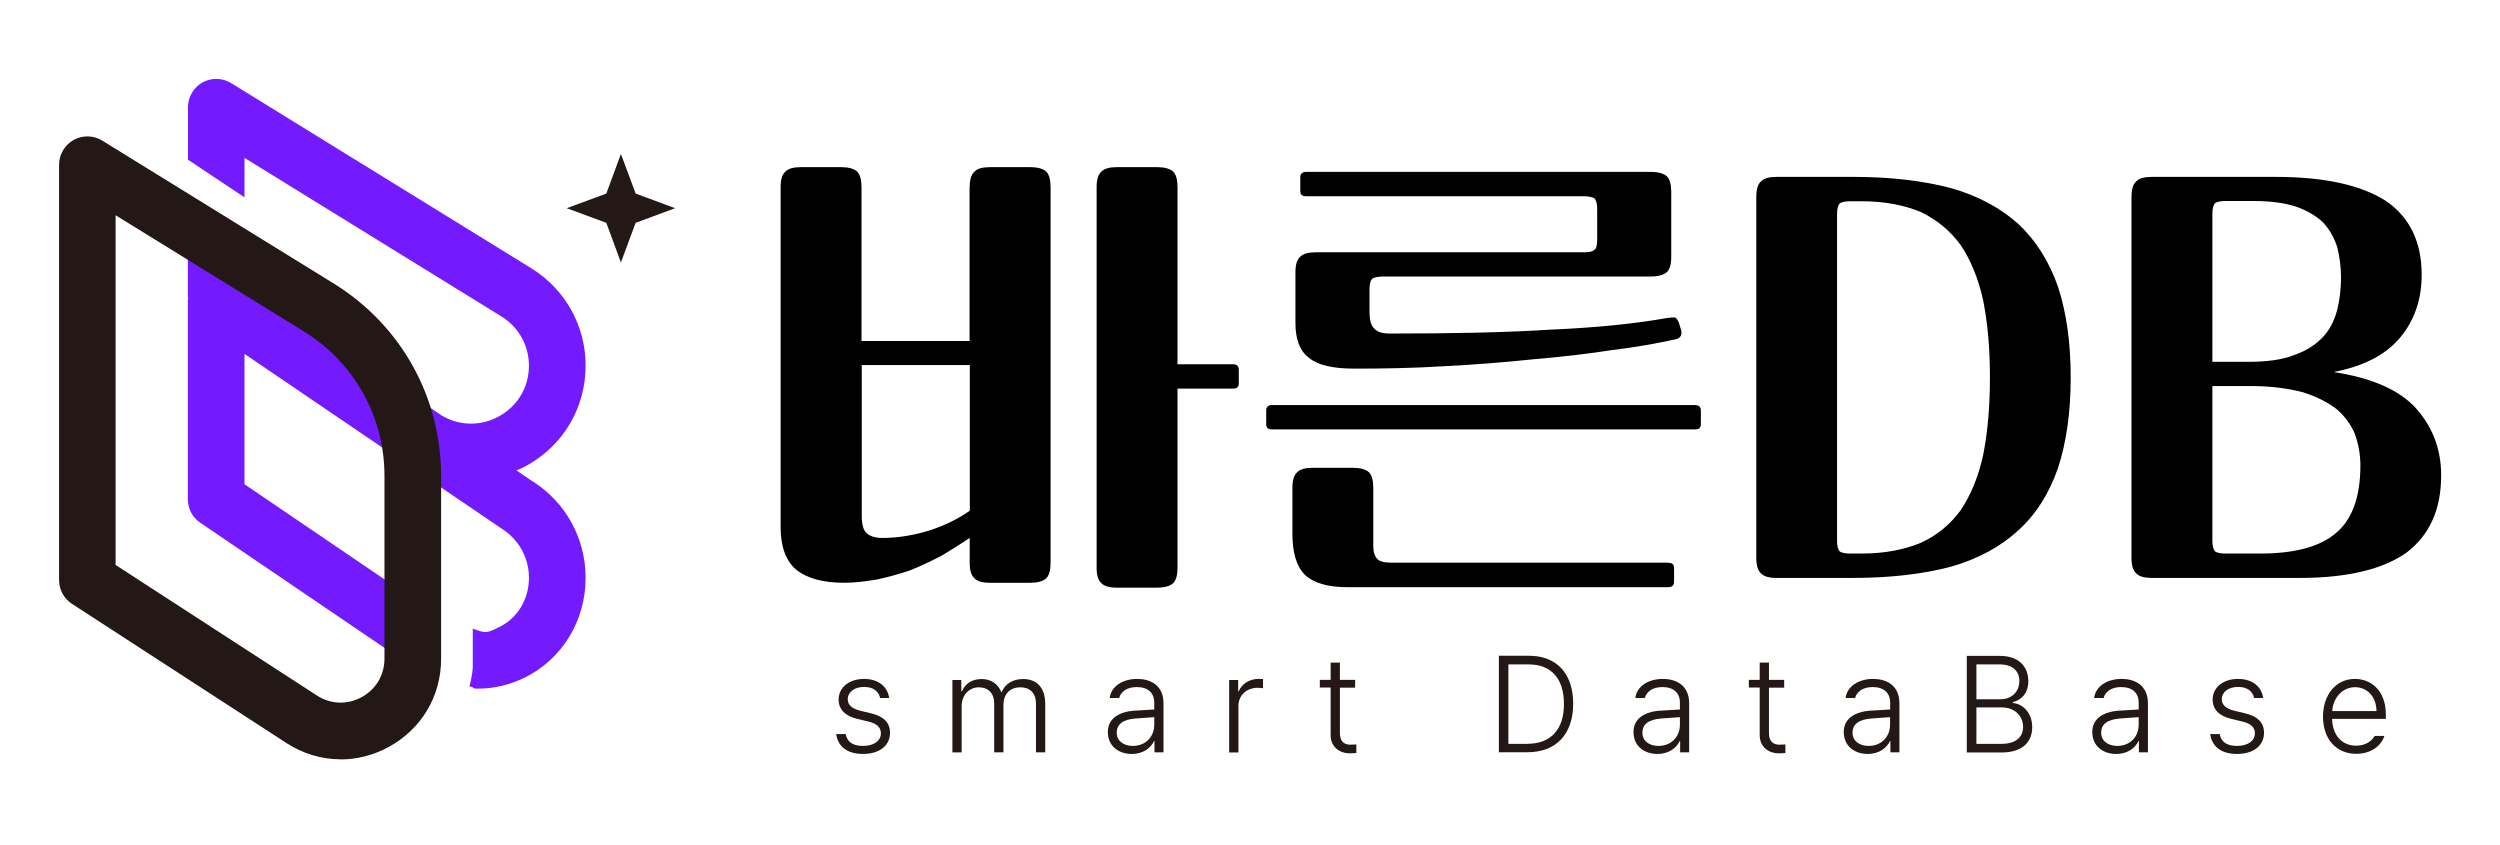
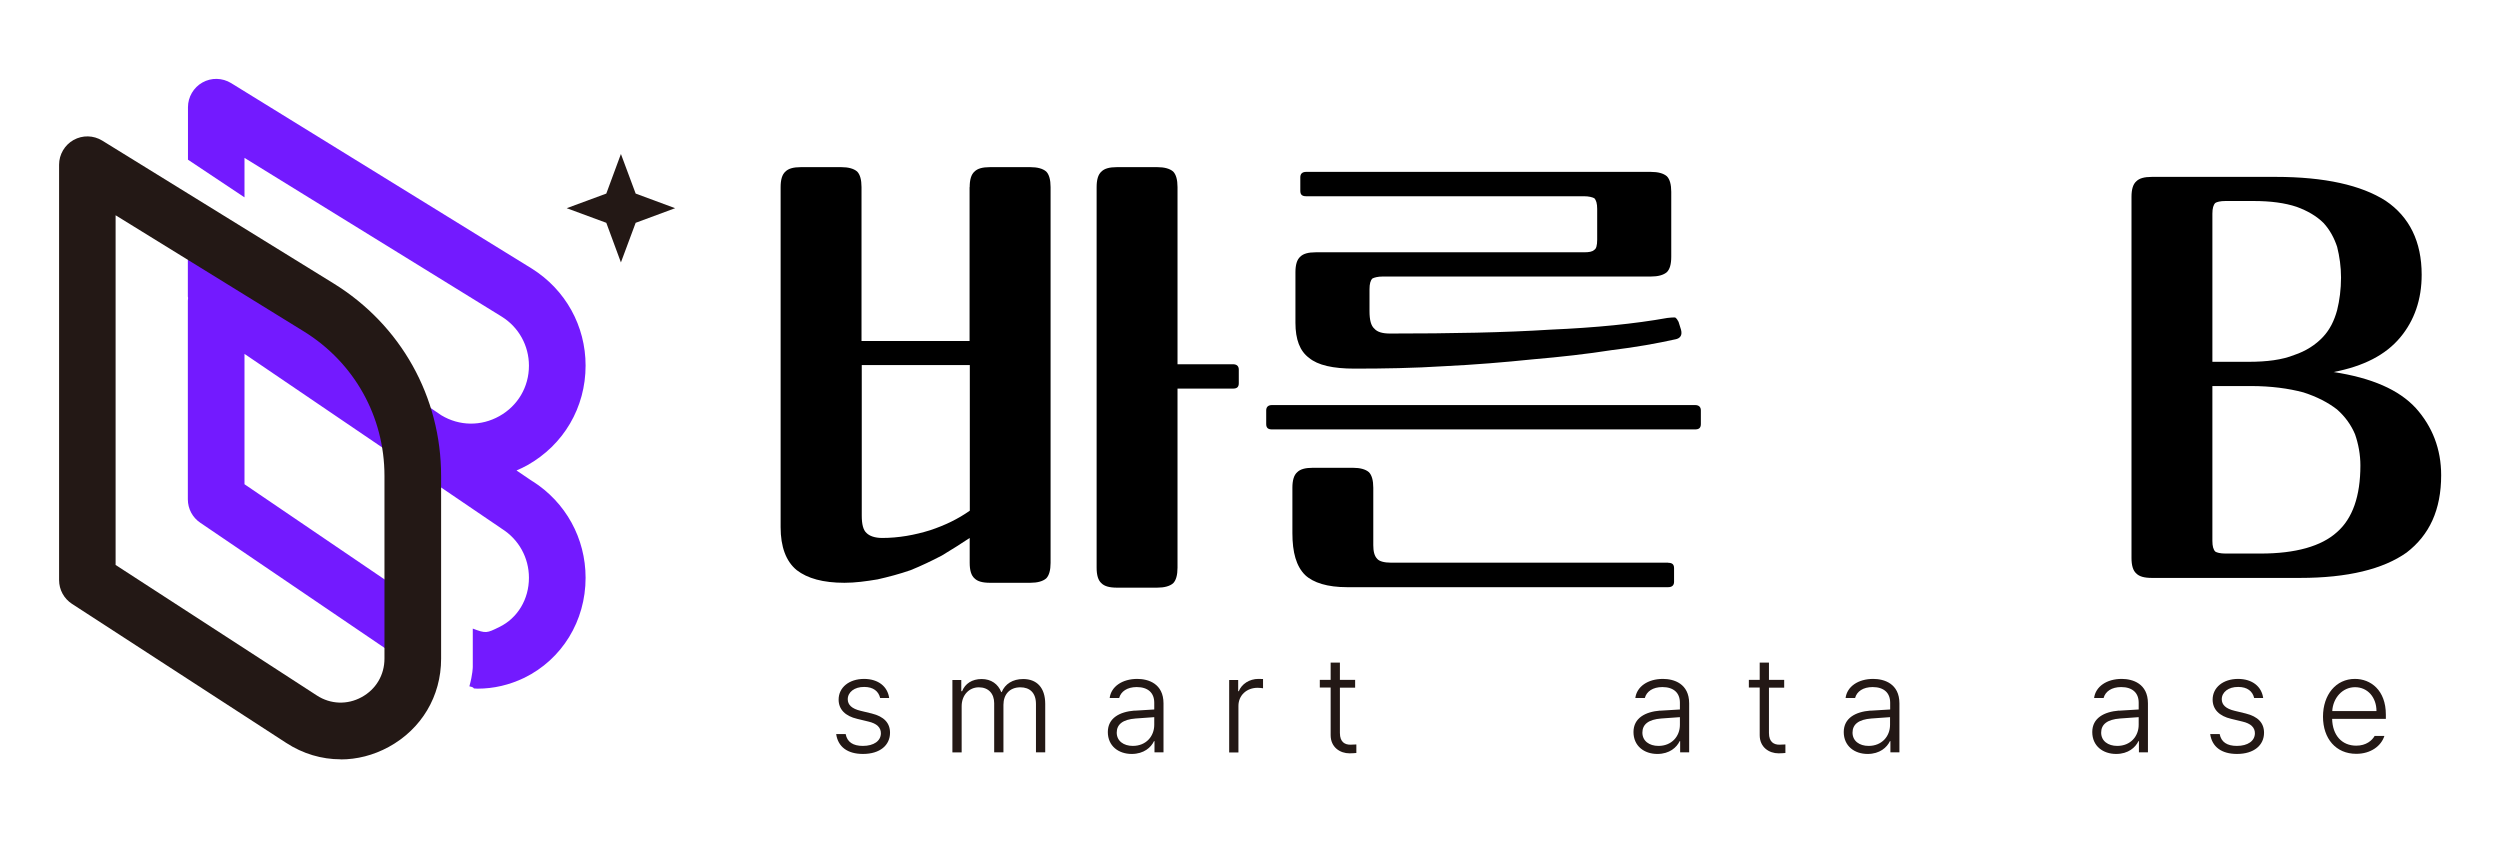
<svg xmlns="http://www.w3.org/2000/svg" id="_레이어_1" data-name="레이어 1" viewBox="0 0 205.22 69.37">
  <defs>
    <style>
      .cls-1 {
        fill: #231815;
      }

      .cls-2 {
        fill: #731aff;
      }
    </style>
  </defs>
  <g>
    <path d="M79.6,15.36c0-.6.12-1.04.4-1.28.24-.24.64-.36,1.28-.36h3.28c.6,0,1.04.12,1.32.36.24.24.36.68.36,1.28v30.84c0,.6-.12,1.04-.36,1.28-.28.24-.72.36-1.32.36h-3.28c-.64,0-1.04-.12-1.28-.36-.28-.24-.4-.68-.4-1.28v-2.04c-.72.48-1.48.96-2.28,1.44-.84.44-1.68.84-2.56,1.2-.92.32-1.84.56-2.72.76-.96.16-1.84.28-2.72.28-1.76,0-3.04-.36-3.92-1.04-.88-.72-1.32-1.92-1.32-3.52V15.36c0-.6.12-1.04.4-1.28.24-.24.64-.36,1.28-.36h3.28c.6,0,1.04.12,1.32.36.24.24.36.68.36,1.28v12.63h8.87v-12.63ZM72.41,44.16c1.36,0,2.68-.24,3.96-.64,1.2-.4,2.28-.92,3.24-1.6v-11.95h-8.87v12.35c0,.72.12,1.2.4,1.44.24.24.68.4,1.28.4ZM96.66,29.9h4.55c.32,0,.48.16.48.44v1.12c0,.32-.16.44-.48.44h-4.55v14.7c0,.6-.12,1.04-.36,1.28-.28.24-.72.36-1.32.36h-3.28c-.64,0-1.04-.12-1.28-.36-.28-.24-.4-.68-.4-1.28V15.36c0-.6.12-1.04.4-1.28.24-.24.64-.36,1.28-.36h3.28c.6,0,1.04.12,1.32.36.24.24.36.68.36,1.28v14.54Z" />
    <path d="M104.42,35.25c-.32,0-.48-.12-.48-.44v-1.12c0-.28.16-.44.48-.44h34.72c.32,0,.48.16.48.44v1.12c0,.32-.16.44-.48.44h-34.72ZM136.94,46.2c.32,0,.48.12.48.44v1.12c0,.28-.16.44-.48.44h-26.37c-1.6,0-2.76-.36-3.44-1-.72-.72-1.04-1.84-1.04-3.44v-3.72c0-.6.12-1.04.4-1.28.24-.24.64-.36,1.28-.36h3.28c.6,0,1.04.12,1.32.36.24.24.36.68.36,1.28v4.71c0,.48.08.88.32,1.12.16.2.56.32,1.16.32h22.73ZM137.5,27.86c-1.44.32-3.2.64-5.19.88-2.04.32-4.19.56-6.51.76-2.32.24-4.75.44-7.23.56-2.52.16-4.99.2-7.39.2-1.76,0-3-.28-3.72-.88-.76-.56-1.12-1.52-1.12-2.88v-4.15c0-.6.12-1.04.4-1.28.24-.24.64-.36,1.28-.36h22.01c.4,0,.68-.04.84-.2.16-.08.24-.36.24-.84v-2.52c0-.44-.08-.72-.24-.88-.16-.08-.44-.16-.84-.16h-22.81c-.32,0-.48-.12-.48-.44v-1.12c0-.28.16-.44.48-.44h28.29c.6,0,1.04.12,1.32.36.24.24.36.68.36,1.28v5.31c0,.64-.12,1.04-.36,1.28-.28.24-.72.36-1.32.36h-22.01c-.4,0-.68.08-.84.16-.16.16-.24.44-.24.88v1.8c0,.72.12,1.2.4,1.44.24.28.68.4,1.28.4,5.03,0,9.43-.08,13.18-.32,3.72-.16,6.91-.48,9.59-.96.28-.04.48-.04.64-.04.12.08.2.2.28.36l.2.64c.12.44-.04.72-.48.8Z" />
-     <path d="M169.98,30.98c0,2.88-.36,5.35-1.04,7.43-.72,2.08-1.8,3.8-3.24,5.11-1.48,1.36-3.32,2.36-5.55,3-2.28.6-4.95.92-8.03.92h-6.27c-.64,0-1.04-.12-1.28-.36-.28-.24-.4-.68-.4-1.28v-29.64c0-.6.12-1.04.4-1.28.24-.24.64-.36,1.28-.36h6.27c3.08,0,5.75.32,8.03.92,2.24.64,4.08,1.64,5.55,2.96,1.44,1.36,2.52,3.08,3.24,5.15.68,2.08,1.04,4.55,1.04,7.43ZM150.8,44.4c0,.44.08.72.24.88.12.08.4.16.84.16h.92c1.92,0,3.52-.32,4.87-.88,1.32-.6,2.4-1.48,3.28-2.68.8-1.2,1.44-2.68,1.84-4.51.36-1.8.56-3.91.56-6.39s-.2-4.51-.56-6.35c-.4-1.8-1.04-3.32-1.84-4.51-.88-1.2-1.96-2.08-3.28-2.72-1.36-.56-2.96-.88-4.87-.88h-.92c-.44,0-.72.08-.84.16-.16.16-.24.44-.24.88v26.85Z" />
    <path d="M191.56,30.54c3.12.48,5.35,1.44,6.75,2.96,1.36,1.52,2.08,3.36,2.08,5.51,0,2.84-.96,4.91-2.84,6.35-1.92,1.36-4.83,2.08-8.75,2.08h-12.15c-.64,0-1.04-.12-1.28-.36-.28-.24-.4-.68-.4-1.28v-29.64c0-.6.12-1.04.4-1.28.24-.24.64-.36,1.28-.36h10.15c4.03,0,7.03.68,9.03,1.96,1.96,1.32,2.96,3.36,2.96,6.07,0,2.04-.6,3.76-1.76,5.15-1.2,1.44-3,2.36-5.47,2.84ZM181.61,29.7h2.96c1.52,0,2.76-.16,3.76-.56.96-.32,1.76-.84,2.36-1.48.56-.6.92-1.32,1.16-2.2.2-.8.32-1.72.32-2.68,0-.88-.12-1.72-.32-2.52-.24-.72-.6-1.4-1.12-1.96-.56-.56-1.32-1-2.2-1.32-.96-.32-2.12-.48-3.56-.48h-2.28c-.44,0-.72.08-.84.16-.16.16-.24.44-.24.88v12.15ZM181.61,31.7v12.7c0,.44.08.72.24.88.12.08.4.16.84.16h2.88c2.88,0,4.99-.6,6.27-1.76,1.28-1.12,1.92-2.96,1.92-5.47,0-.88-.16-1.76-.44-2.56-.32-.76-.8-1.44-1.48-2.04-.72-.56-1.64-1.04-2.76-1.4-1.2-.32-2.64-.52-4.31-.52h-3.16Z" />
  </g>
  <g>
    <path class="cls-2" d="M43.71,39.51l-1.31-.89c.29-.13.59-.26.87-.42,3-1.68,4.8-4.75,4.8-8.19,0-3.25-1.64-6.22-4.41-7.96L18.97,6.82c-.72-.44-1.62-.46-2.35-.05-.73.41-1.19,1.19-1.19,2.03v4.31l4.64,3.09v-3.24l21.13,13.04c1.39.87,2.22,2.38,2.22,4.02,0,1.74-.91,3.29-2.43,4.14-1.5.84-3.28.82-4.76-.07l-16.17-10.98v-2.39l-4.64-2.96v6.58s.01.08.02.12c0,.07-.02.15-.02.22v16.31c0,.77.38,1.49,1.02,1.92l17.18,11.67c.16.12.32.23.49.34l.69-5.16-14.73-10.01v-10.7l21.06,14.31s.05.03.07.05c1.39.87,2.22,2.38,2.22,4.02,0,1.76-.93,3.31-2.43,4.04-1.04.51-1.09.54-2.18.13v3.14s0,.61-.28,1.6c.59.12.09.19.69.19,1.3,0,2.59-.3,3.82-.89,3.1-1.52,5.03-4.67,5.03-8.21,0-3.24-1.63-6.2-4.36-7.93Z" />
    <path class="cls-1" d="M27.96,62.33c-1.55,0-3.09-.45-4.47-1.35l-17.58-11.41c-.66-.43-1.06-1.16-1.06-1.95V13.52c0-.84.46-1.62,1.19-2.03.74-.41,1.63-.39,2.35.05l19,11.73c5.52,3.41,8.82,9.31,8.82,15.8v15.01c0,3.07-1.61,5.77-4.31,7.24-1.25.68-2.6,1.02-3.94,1.02ZM9.48,46.37l16.53,10.72c1.12.73,2.5.78,3.67.14,1.18-.64,1.88-1.82,1.88-3.16v-15.01c0-4.86-2.47-9.29-6.61-11.85l-15.46-9.54v28.69Z" />
    <polygon class="cls-1" points="50.97 12.64 52.18 15.89 55.42 17.09 52.18 18.29 50.97 21.54 49.77 18.29 46.52 17.09 49.77 15.89 50.97 12.64" />
  </g>
  <g>
    <path class="cls-1" d="M70.94,56.39c-.8-.01-1.35.43-1.35,1.01,0,.46.34.78,1.06.95l.91.22c1.01.25,1.5.78,1.5,1.58,0,1.02-.82,1.74-2.22,1.74-1.27,0-2.05-.58-2.2-1.63h.78c.12.65.6.97,1.41.97.9,0,1.48-.41,1.48-1.04,0-.47-.33-.8-1.03-.96l-.91-.22c-1-.23-1.53-.79-1.53-1.58,0-.99.85-1.7,2.1-1.7,1.17.01,1.92.63,2.05,1.57h-.74c-.13-.56-.57-.91-1.3-.91Z" />
    <path class="cls-1" d="M78.19,55.82h.72v.92h.07c.24-.62.82-1,1.6-1s1.35.41,1.61,1.07h.04c.27-.66.9-1.07,1.76-1.07,1.11,0,1.81.7,1.81,2.04v3.98h-.76v-3.97c0-.92-.51-1.37-1.28-1.37-.89,0-1.39.6-1.39,1.44v3.9h-.76v-4.04c0-.78-.47-1.3-1.26-1.3s-1.41.63-1.41,1.55v3.79h-.76v-5.94Z" />
    <path class="cls-1" d="M93.11,58.34c.39-.03,1.36-.08,1.64-.1v-.56c0-.8-.51-1.28-1.44-1.28-.78,0-1.3.36-1.44.9h-.78c.12-.94,1.03-1.57,2.27-1.57.89,0,2.15.38,2.15,2.01v4.02h-.74v-.92h-.04c-.24.51-.83,1.05-1.83,1.05-1.08,0-1.96-.65-1.96-1.8s.97-1.66,2.19-1.76ZM92.99,61.23c1.09,0,1.76-.79,1.76-1.73v-.63l-1.53.11c-1.05.08-1.55.48-1.55,1.16s.56,1.09,1.32,1.09Z" />
    <path class="cls-1" d="M100.92,55.82h.72v.92h.05c.24-.6.88-1.01,1.61-1.01.12,0,.3,0,.38.01v.76c-.07-.01-.24-.04-.44-.04-.91,0-1.58.62-1.58,1.49v3.82h-.76v-5.94Z" />
    <path class="cls-1" d="M111.24,56.45h-1.25v3.72c0,.76.42.96.86.96.15,0,.37-.02.49-.02v.7c-.12.01-.31.03-.56.03-.78,0-1.55-.5-1.55-1.49v-3.91h-.89v-.63h.89v-1.42h.76v1.42h1.25v.63Z" />
-     <path class="cls-1" d="M123.04,61.76v-7.93h2.48c2.28,0,3.62,1.48,3.62,3.94s-1.37,3.98-3.75,3.98h-2.35ZM125.35,61.06c2.01,0,3.04-1.24,3.03-3.28,0-2.03-1-3.24-2.9-3.24h-1.66v6.52h1.53Z" />
    <path class="cls-1" d="M136.26,58.34c.39-.03,1.36-.08,1.64-.1v-.56c0-.8-.51-1.28-1.44-1.28-.78,0-1.3.36-1.44.9h-.78c.12-.94,1.03-1.57,2.27-1.57.89,0,2.15.38,2.15,2.01v4.02h-.74v-.92h-.04c-.24.51-.83,1.05-1.83,1.05-1.08,0-1.96-.65-1.96-1.8s.97-1.66,2.19-1.76ZM136.14,61.23c1.09,0,1.76-.79,1.76-1.73v-.63l-1.53.11c-1.05.08-1.55.48-1.55,1.16s.56,1.09,1.32,1.09Z" />
    <path class="cls-1" d="M146.46,56.45h-1.25v3.72c0,.76.42.96.86.96.15,0,.37-.02.49-.02v.7c-.12.01-.31.03-.56.03-.78,0-1.55-.5-1.55-1.49v-3.91h-.89v-.63h.89v-1.42h.76v1.42h1.25v.63Z" />
    <path class="cls-1" d="M153.52,58.34c.39-.03,1.36-.08,1.64-.1v-.56c0-.8-.51-1.28-1.44-1.28-.78,0-1.3.36-1.44.9h-.78c.12-.94,1.03-1.57,2.27-1.57.89,0,2.15.38,2.15,2.01v4.02h-.74v-.92h-.04c-.24.51-.83,1.05-1.83,1.05-1.08,0-1.96-.65-1.96-1.8s.97-1.66,2.19-1.76ZM153.39,61.23c1.09,0,1.76-.79,1.76-1.73v-.63l-1.53.11c-1.05.08-1.55.48-1.55,1.16s.56,1.09,1.32,1.09Z" />
-     <path class="cls-1" d="M161.46,53.84h2.7c1.57,0,2.34.89,2.34,2.08,0,.99-.56,1.53-1.27,1.72v.07c.78.05,1.59.77,1.59,1.98s-.79,2.08-2.52,2.08h-2.85v-7.93ZM165.77,55.92c0-.81-.54-1.38-1.61-1.38h-1.92v2.86h1.97c.92,0,1.55-.61,1.55-1.48ZM166.07,59.67c0-.89-.69-1.6-1.74-1.6h-2.09v2.99h2.06c1.22,0,1.77-.59,1.77-1.39Z" />
    <path class="cls-1" d="M173.92,58.34c.39-.03,1.36-.08,1.64-.1v-.56c0-.8-.51-1.28-1.44-1.28-.78,0-1.3.36-1.44.9h-.78c.12-.94,1.03-1.57,2.27-1.57.89,0,2.15.38,2.15,2.01v4.02h-.74v-.92h-.04c-.24.51-.83,1.05-1.83,1.05-1.08,0-1.96-.65-1.96-1.8s.97-1.66,2.19-1.76ZM173.8,61.23c1.09,0,1.76-.79,1.76-1.73v-.63l-1.53.11c-1.05.08-1.55.48-1.55,1.16s.56,1.09,1.32,1.09Z" />
    <path class="cls-1" d="M183.73,56.39c-.8-.01-1.35.43-1.35,1.01,0,.46.34.78,1.06.95l.91.22c1.01.25,1.5.78,1.5,1.58,0,1.02-.82,1.74-2.22,1.74-1.27,0-2.05-.58-2.2-1.63h.78c.12.65.6.97,1.41.97.9,0,1.48-.41,1.48-1.04,0-.47-.33-.8-1.03-.96l-.91-.22c-1-.23-1.53-.79-1.53-1.58,0-.99.85-1.7,2.1-1.7,1.17.01,1.92.63,2.05,1.57h-.74c-.13-.56-.57-.91-1.3-.91Z" />
    <path class="cls-1" d="M190.69,58.83c0-1.81,1.07-3.1,2.62-3.1,1.29,0,2.54.92,2.54,2.93v.35h-4.41c.03,1.34.79,2.2,1.98,2.2.82,0,1.3-.43,1.51-.8h.8c-.26.82-1.11,1.47-2.31,1.47-1.67,0-2.73-1.25-2.73-3.05ZM195.08,58.37c0-1.12-.72-1.96-1.76-1.96s-1.81.89-1.87,1.96h3.63Z" />
  </g>
</svg>